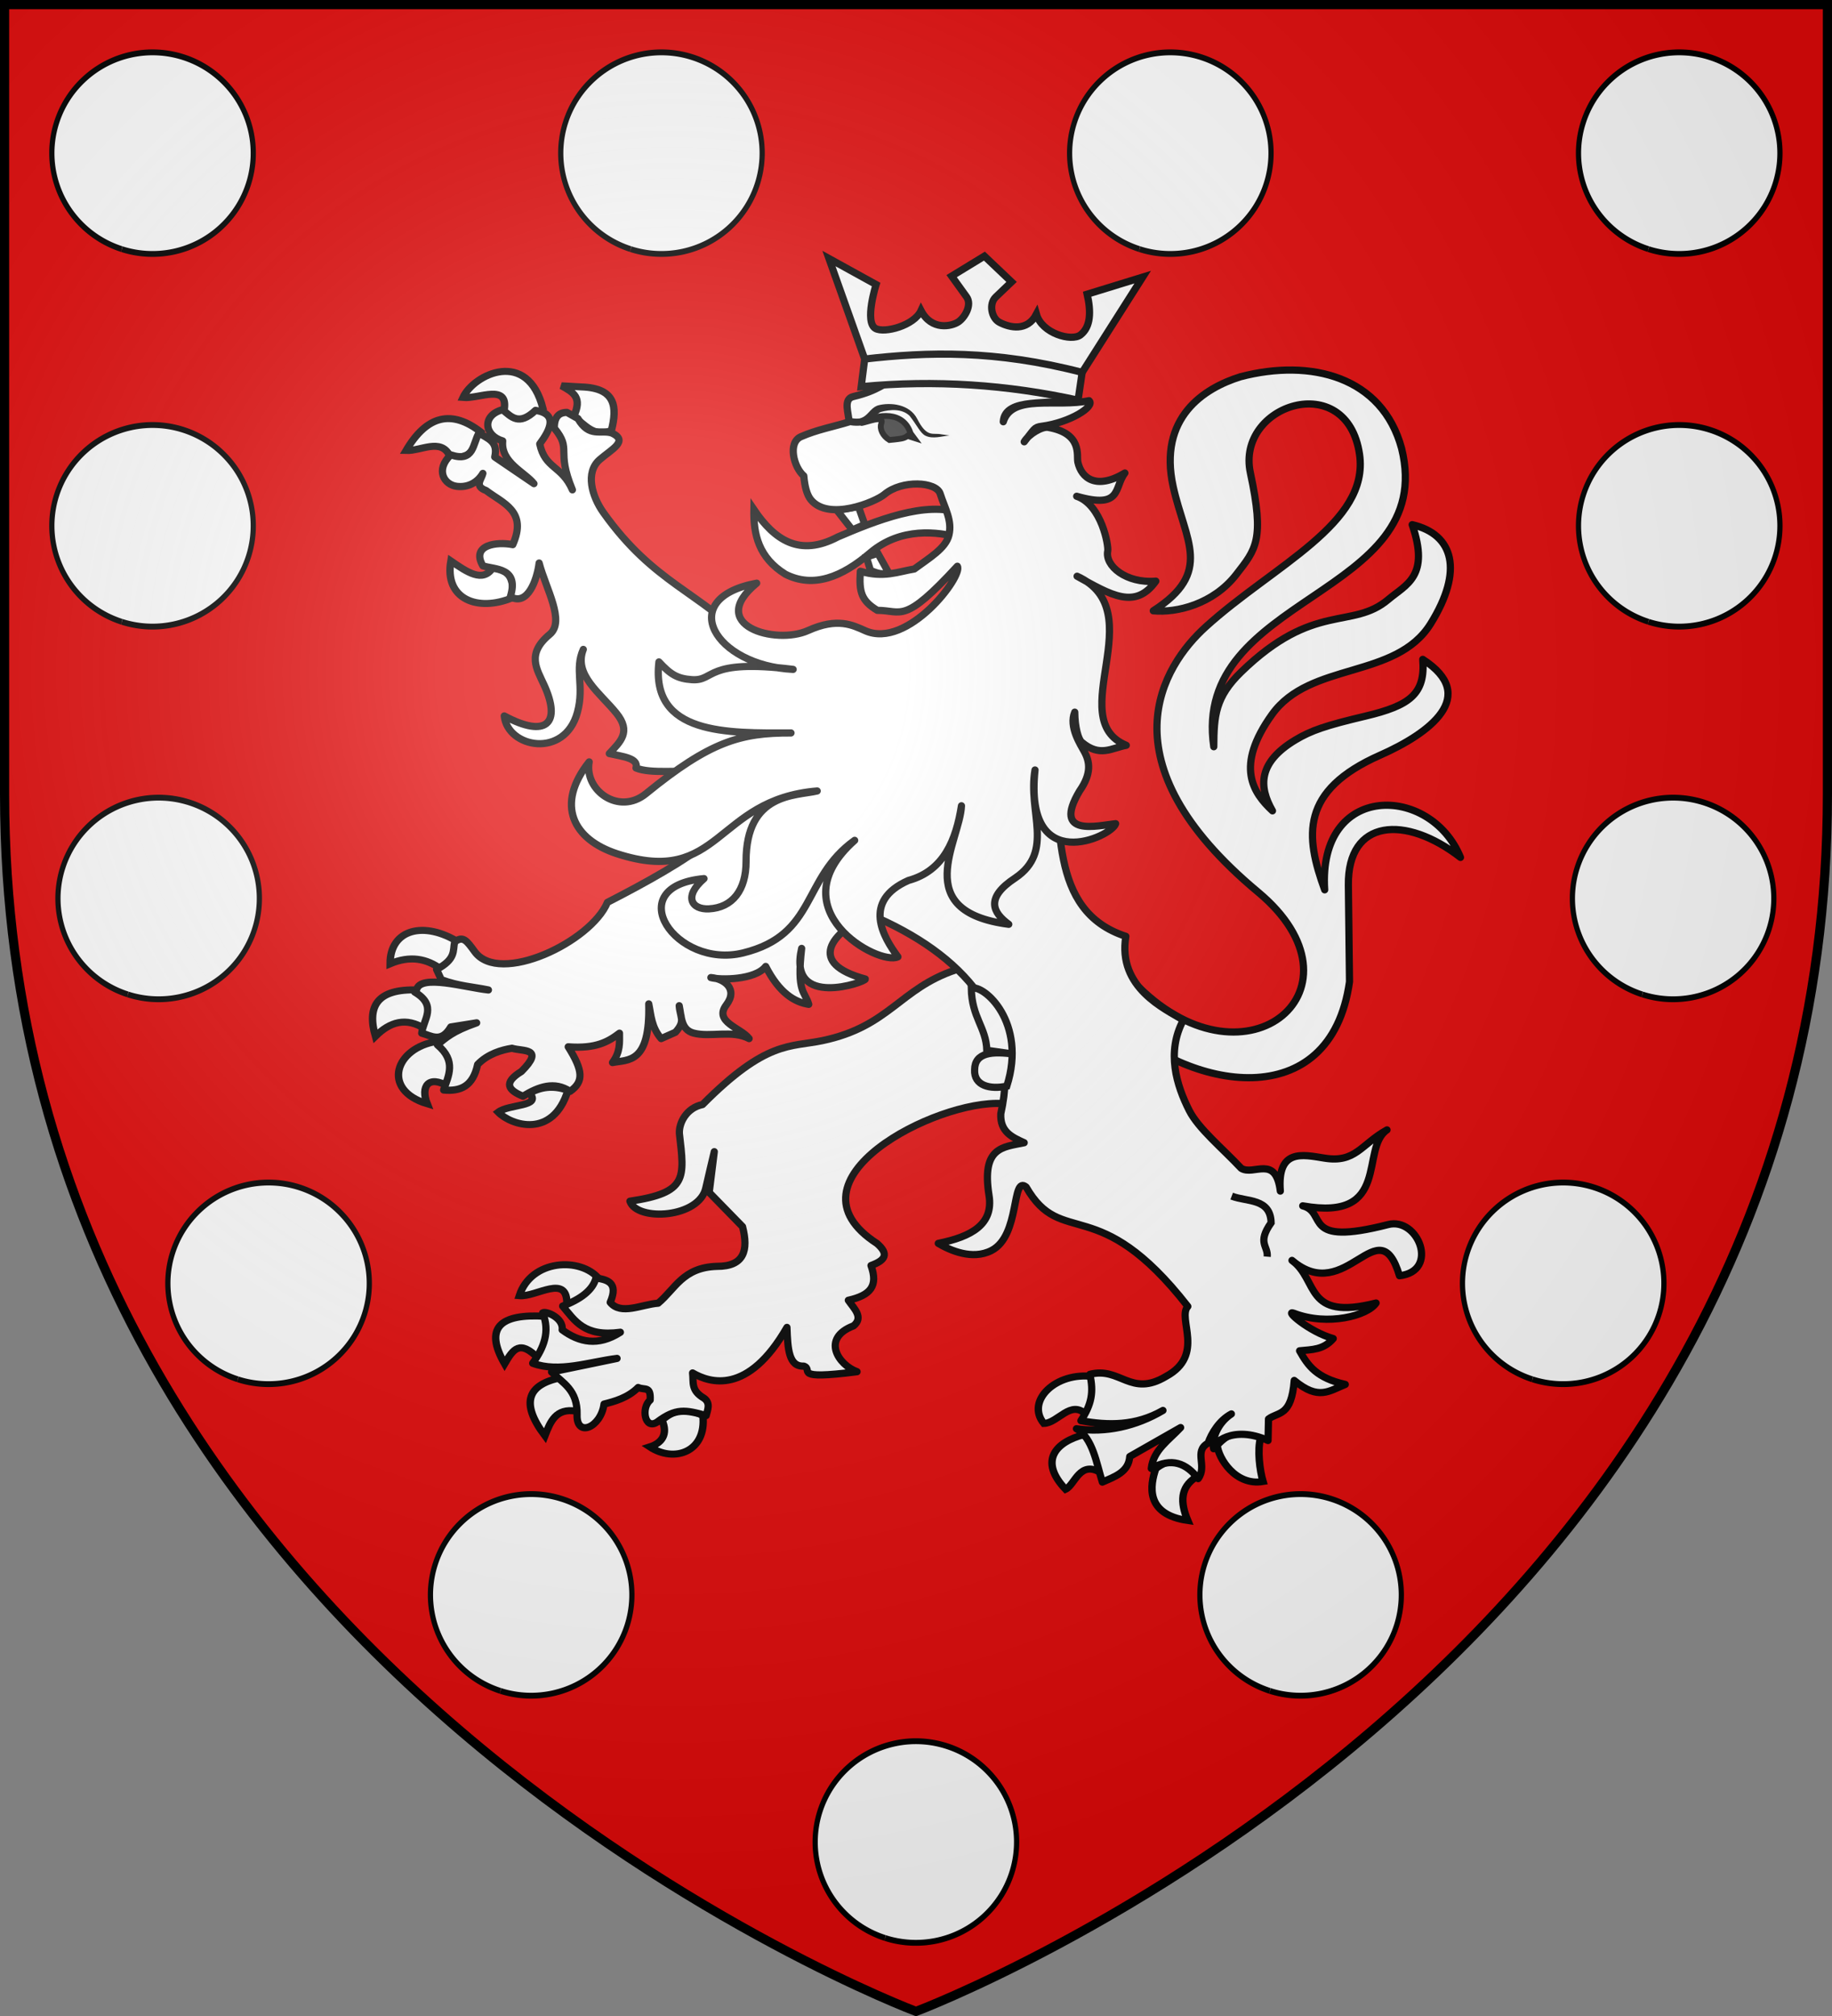
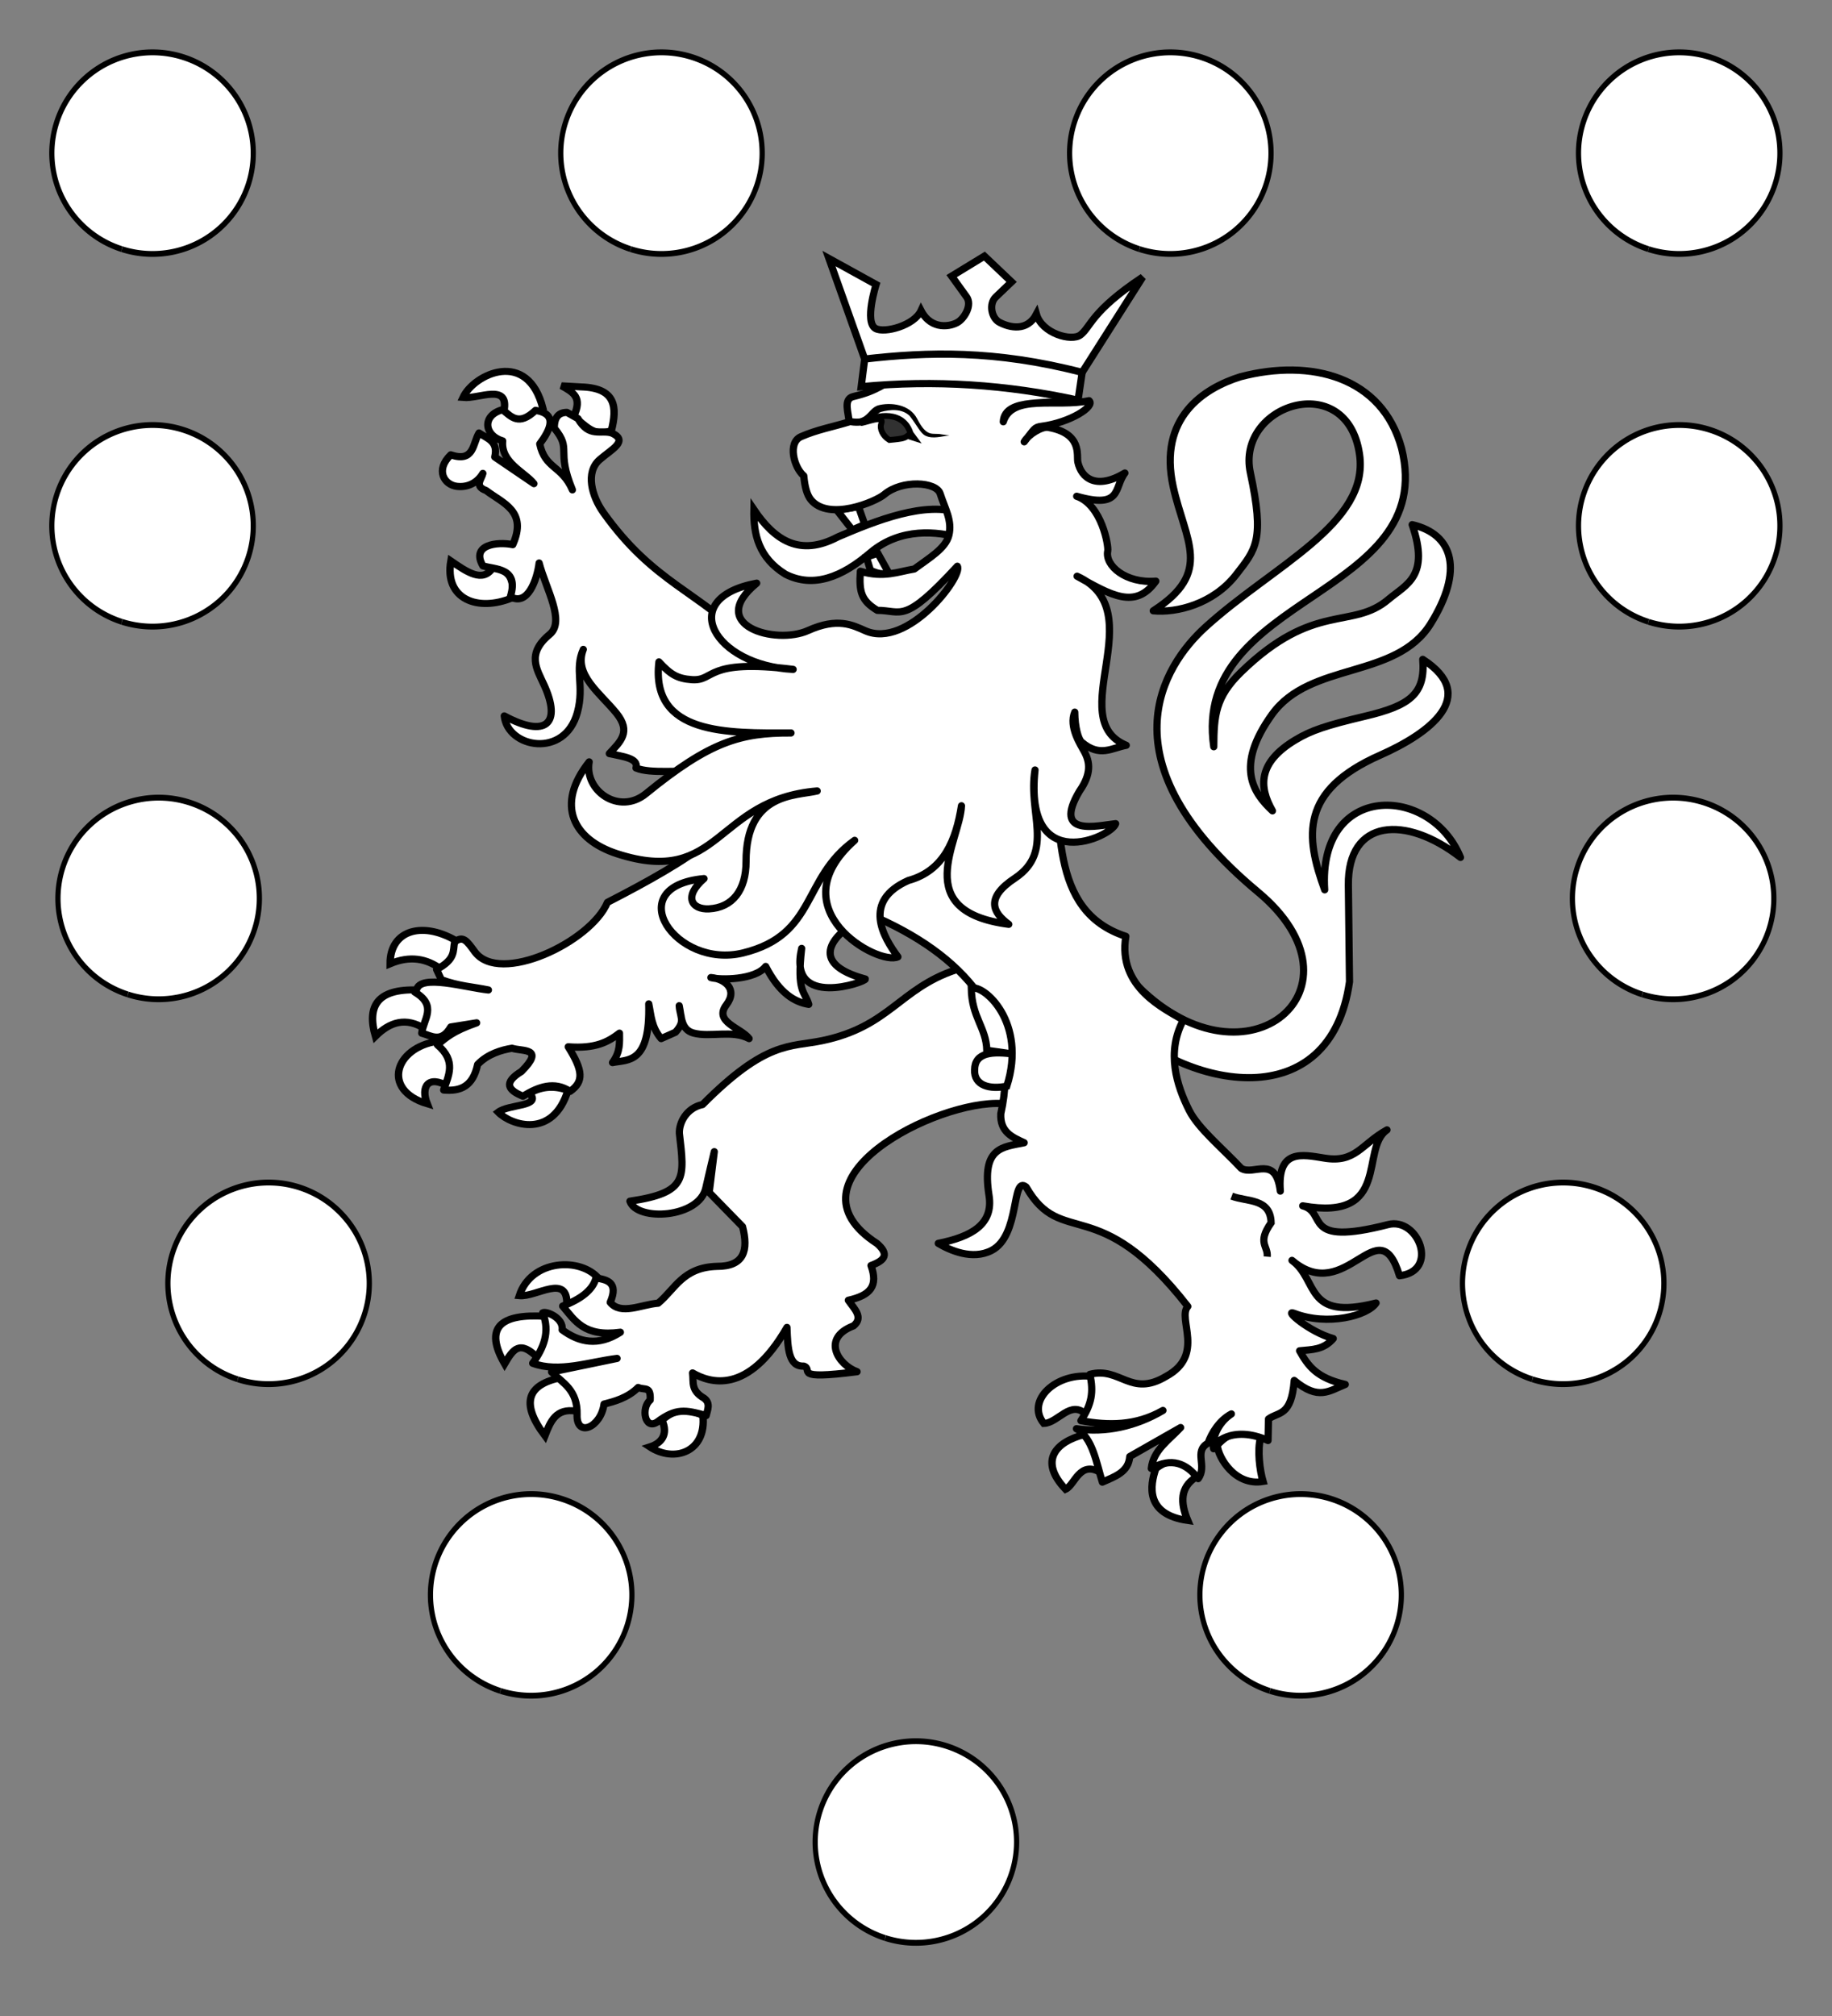
<svg xmlns="http://www.w3.org/2000/svg" xmlns:ns1="http://sodipodi.sourceforge.net/DTD/sodipodi-0.dtd" xmlns:ns2="http://www.inkscape.org/namespaces/inkscape" xmlns:xlink="http://www.w3.org/1999/xlink" width="600" height="660" viewBox="0 0 600 660" id="svg2" ns1:version="0.32" ns2:version="0.46" ns1:docname="Blason_ville_fr_Larrazet-A_82.svg" ns2:output_extension="org.inkscape.output.svg.inkscape" version="1.0">
  <rect x="0" y="0" width="600" height="660" fill="#808080" stroke="none" />
  <ns1:namedview ns2:window-height="977" ns2:window-width="1280" ns2:pageshadow="2" ns2:pageopacity="0.0" guidetolerance="10.0" gridtolerance="10.0" objecttolerance="10.0" borderopacity="1.0" bordercolor="#666666" pagecolor="#ffffff" id="base" showgrid="false" ns2:zoom="1.1621207" ns2:cx="300.00013" ns2:cy="330.00014" ns2:window-x="-4" ns2:window-y="-4" ns2:current-layer="layer4" ns2:object-nodes="true" ns2:window-maximized="1" />
  <defs id="defs4">
    <radialGradient id="Gradient1" gradientUnits="userSpaceOnUse" cx="-80" cy="-80" r="405">
      <stop style="stop-color:#fff;stop-opacity:0.31" offset="0" id="stop7" />
      <stop style="stop-color:#fff;stop-opacity:0.25" offset="0.19" id="stop9" />
      <stop style="stop-color:#6b6b6b;stop-opacity:0.125" offset="0.6" id="stop11" />
      <stop style="stop-color:#000;stop-opacity:0.125" offset="1" id="stop13" />
    </radialGradient>
    <clipPath id="shield_cut">
-       <path id="shield" d="M -298.5,-298.5 L 298.5,-298.5 L 298.5,-40 C 298.5,246.31 0,358.5 0,358.5 C 0,358.5 -298.5,246.31 -298.5,-40 L -298.5,-298.5 z" />
-     </clipPath>
+       </clipPath>
    <g id="s-0">
      <g id="c-8">
        <path transform="matrix(0.951,0.309,-0.309,0.951,0,-1)" d="M 0,0 L 0,1 L 0.5,1 L 0,0 z " id="t-40" />
        <use height="540" width="810" y="0" x="0" id="use2144-4" transform="scale(-1,1)" xlink:href="#t-40" />
      </g>
      <g id="a-6">
        <use height="540" width="810" y="0" x="0" id="use2147-46" transform="matrix(0.309,0.951,-0.951,0.309,0,0)" xlink:href="#c-8" />
        <use height="540" width="810" y="0" x="0" id="use2149-4" transform="matrix(-0.809,0.588,-0.588,-0.809,0,0)" xlink:href="#c-8" />
      </g>
      <use height="540" width="810" y="0" x="0" id="use2151-3" transform="scale(-1,1)" xlink:href="#a-6" />
    </g>
    <g id="s-1-3">
      <g id="c-1-0">
        <path transform="matrix(0.951,0.309,-0.309,0.951,0,-1)" d="M 0,0 L 0,1 L 0.5,1 L 0,0 z " id="t-8-4" />
        <use height="540" width="810" y="0" x="0" id="use2144-5-8" transform="scale(-1,1)" xlink:href="#t-8-4" />
      </g>
      <g id="a-2-5">
        <use height="540" width="810" y="0" x="0" id="use2147-0-5" transform="matrix(0.309,0.951,-0.951,0.309,0,0)" xlink:href="#c-1-0" />
        <use height="540" width="810" y="0" x="0" id="use2149-1-5" transform="matrix(-0.809,0.588,-0.588,-0.809,0,0)" xlink:href="#c-1-0" />
      </g>
      <use height="540" width="810" y="0" x="0" id="use2151-1-4" transform="scale(-1,1)" xlink:href="#a-2-5" />
    </g>
    <g id="s-4-6">
      <g id="c-7-7">
        <path id="t-4-1" d="M 0,0 L 0,1 L 0.5,1 L 0,0 z " transform="matrix(0.951,0.309,-0.309,0.951,0,-1)" />
        <use xlink:href="#t-4-1" transform="scale(-1,1)" id="use2144-1-8" x="0" y="0" width="810" height="540" />
      </g>
      <g id="a-8-4">
        <use xlink:href="#c-7-7" transform="matrix(0.309,0.951,-0.951,0.309,0,0)" id="use2147-08-9" x="0" y="0" width="810" height="540" />
        <use xlink:href="#c-7-7" transform="matrix(-0.809,0.588,-0.588,-0.809,0,0)" id="use2149-8-7" x="0" y="0" width="810" height="540" />
      </g>
      <use xlink:href="#a-8-4" transform="scale(-1,1)" id="use2151-17-3" x="0" y="0" width="810" height="540" />
    </g>
    <g id="s-5-4">
      <g id="c-11-0">
        <path transform="matrix(0.951,0.309,-0.309,0.951,0,-1)" d="M 0,0 L 0,1 L 0.5,1 L 0,0 z" id="t-6-6" />
        <use height="540" width="810" y="0" x="0" id="use2144-19-5" transform="scale(-1,1)" xlink:href="#t-6-6" />
      </g>
      <g id="a-3-3">
        <use height="540" width="810" y="0" x="0" id="use2147-4-8" transform="matrix(0.309,0.951,-0.951,0.309,0,0)" xlink:href="#c-11-0" />
        <use height="540" width="810" y="0" x="0" id="use2149-7-5" transform="matrix(-0.809,0.588,-0.588,-0.809,0,0)" xlink:href="#c-11-0" />
      </g>
      <use height="540" width="810" y="0" x="0" id="use2151-9-1" transform="scale(-1,1)" xlink:href="#a-3-3" />
    </g>
    <g id="s-5">
      <g id="c-11">
        <path id="t-6" d="M 0,0 L 0,1 L 0.5,1 L 0,0 z" transform="matrix(0.951,0.309,-0.309,0.951,0,-1)" />
        <use xlink:href="#t-6" transform="scale(-1,1)" id="use2144-19" x="0" y="0" width="810" height="540" />
      </g>
      <g id="a-3">
        <use xlink:href="#c-11" transform="matrix(0.309,0.951,-0.951,0.309,0,0)" id="use2147-4" x="0" y="0" width="810" height="540" />
        <use xlink:href="#c-11" transform="matrix(-0.809,0.588,-0.588,-0.809,0,0)" id="use2149-7" x="0" y="0" width="810" height="540" />
      </g>
      <use xlink:href="#a-3" transform="scale(-1,1)" id="use2151-9" x="0" y="0" width="810" height="540" />
    </g>
    <g id="s-4">
      <g id="c-7">
        <path transform="matrix(0.951,0.309,-0.309,0.951,0,-1)" d="M 0,0 L 0,1 L 0.5,1 L 0,0 z " id="t-4" />
        <use height="540" width="810" y="0" x="0" id="use2144-1" transform="scale(-1,1)" xlink:href="#t-4" />
      </g>
      <g id="a-8">
        <use height="540" width="810" y="0" x="0" id="use2147-08" transform="matrix(0.309,0.951,-0.951,0.309,0,0)" xlink:href="#c-7" />
        <use height="540" width="810" y="0" x="0" id="use2149-8" transform="matrix(-0.809,0.588,-0.588,-0.809,0,0)" xlink:href="#c-7" />
      </g>
      <use height="540" width="810" y="0" x="0" id="use2151-17" transform="scale(-1,1)" xlink:href="#a-8" />
    </g>
    <g id="s-1">
      <g id="c-1">
        <path id="t-8" d="M 0,0 L 0,1 L 0.5,1 L 0,0 z " transform="matrix(0.951,0.309,-0.309,0.951,0,-1)" />
        <use xlink:href="#t-8" transform="scale(-1,1)" id="use2144-5" x="0" y="0" width="810" height="540" />
      </g>
      <g id="a-2">
        <use xlink:href="#c-1" transform="matrix(0.309,0.951,-0.951,0.309,0,0)" id="use2147-0" x="0" y="0" width="810" height="540" />
        <use xlink:href="#c-1" transform="matrix(-0.809,0.588,-0.588,-0.809,0,0)" id="use2149-1" x="0" y="0" width="810" height="540" />
      </g>
      <use xlink:href="#a-2" transform="scale(-1,1)" id="use2151-1" x="0" y="0" width="810" height="540" />
    </g>
    <g id="s">
      <g id="c">
        <path id="t" d="M 0,0 L 0,1 L 0.5,1 L 0,0 z " transform="matrix(0.951,0.309,-0.309,0.951,0,-1)" />
        <use xlink:href="#t" transform="scale(-1,1)" id="use2144" x="0" y="0" width="810" height="540" />
      </g>
      <g id="a">
        <use xlink:href="#c" transform="matrix(0.309,0.951,-0.951,0.309,0,0)" id="use2147" x="0" y="0" width="810" height="540" />
        <use xlink:href="#c" transform="matrix(-0.809,0.588,-0.588,-0.809,0,0)" id="use2149" x="0" y="0" width="810" height="540" />
      </g>
      <use xlink:href="#a" transform="scale(-1,1)" id="use2151" x="0" y="0" width="810" height="540" />
    </g>
    <g id="f">
      <rect id="rect1964" style="fill:#28166f" y="-30" x="-50" height="60" width="100" />
      <g id="g1966" style="fill:#ffffff" transform="translate(0,-20)">
        <path id="path1968" d="M -1.212,27.818 C -1.212,22.175 -2.091,20.471 -4.542,13.98 C -5.709,10.888 -5.024,7.103 -2.858,3.601 C -2.082,2.346 -1.114,1.214 0,0 C 1.114,1.214 2.082,2.346 2.858,3.601 C 5.024,7.103 5.709,10.888 4.542,13.98 C 2.091,20.471 1.212,22.175 1.212,27.818 L -1.212,27.818 z" />
        <path id="rwi" d="M 2.922,27.672 C 2.922,21.721 5.239,17.829 8.501,16.66 C 9.949,16.141 11.808,16.387 13.519,18.107 C 15.638,20.236 16.255,26.1 10.036,27.228 C 10.694,26.272 10.655,24.147 9.322,23.441 C 8.331,22.916 7.209,23.188 6.646,23.564 C 5.822,24.116 4.917,25.67 4.967,27.672 L 2.922,27.672 z" />
        <path id="path1971" d="M 1.777,30.183 C 1.79,32.191 2.795,33.518 4.516,34.257 C 4.295,34.955 3.257,36.378 1.831,36.281 C 1.55,37.787 1.282,38.632 0,40 C -1.282,38.632 -1.55,37.787 -1.831,36.281 C -3.257,36.378 -4.295,34.955 -4.516,34.257 C -2.795,33.518 -1.79,32.191 -1.777,30.183 L 1.777,30.183 z" />
        <use xlink:href="#rwi" height="400" width="800" y="0" x="0" id="use1973" transform="scale(-1,1)" />
        <rect id="rect1975" y="27.331" x="-7.923" height="3.218" width="15.846" />
      </g>
    </g>
    <g id="g16857">
      <g id="c-6">
        <path id="t-0" d="M 0,0 L 0,1 L 0.5,1 L 0,0 z" transform="matrix(0.951,0.309,-0.309,0.951,0,-1)" />
        <use xlink:href="#t-0" transform="scale(-1,1)" id="use2144-7" x="0" y="0" width="810" height="540" />
      </g>
      <g id="a-1">
        <use xlink:href="#c-6" transform="matrix(0.309,0.951,-0.951,0.309,0,0)" id="use2147-7" x="0" y="0" width="810" height="540" />
        <use xlink:href="#c-6" transform="matrix(-0.809,0.588,-0.588,-0.809,0,0)" id="use16864" x="0" y="0" width="810" height="540" />
      </g>
      <use xlink:href="#a-1" transform="scale(-1,1)" id="use2151-7" x="0" y="0" width="810" height="540" />
    </g>
  </defs>
  <g id="layer4" ns2:label="Fond écu" ns2:groupmode="layer" transform="translate(300,300)">
    <use xlink:href="#shield" id="use18" style="fill:#e20909" x="0" y="0" width="600" height="660" />
  </g>
  <g id="layer3" ns2:label="Meubles" ns2:groupmode="layer" transform="translate(300,300)">
    <g transform="translate(-965.743,-361.55)" id="g27965">
      <g id="layer3-4" ns2:label="Fond écu" style="display:inline" />
      <g id="layer4-9" ns2:label="Meubles">
        <g transform="translate(-382.585,70.071)" ns2:label="Calque 1" id="layer1-8">
          <g id="g11294" transform="translate(-124.568,32.15)">
            <g style="display:inline" ns2:label="Fond écu" id="layer3-0" />
            <g ns2:label="Meubles" id="layer4-27">
              <g transform="matrix(1.13,0,0,1.13,-74.616,-90.657)" id="g23917-5">
                <g id="g3240-1" />
              </g>
            </g>
            <g ns2:label="Reflet final" id="layer2-3" />
            <g ns2:label="Contour final" id="g11332" />
          </g>
        </g>
      </g>
      <g id="layer2-6" ns2:label="Reflet final" />
      <g id="layer1-9" ns2:label="Contour final" />
    </g>
    <g transform="matrix(-1,0,0,1,300,-300)" id="g3446">
      <rect y="0" x="0" height="660" width="600" id="rect2665" style="fill:none;stroke:none" />
    </g>
    <g id="g12" transform="translate(-955.057,-332.438)" style="display:inline" />
    <path ns1:type="arc" style="opacity:1;fill:#ffffff;fill-opacity:1;fill-rule:nonzero;stroke:#000000;stroke-width:2;stroke-linecap:butt;stroke-linejoin:round;stroke-miterlimit:4;stroke-dasharray:none;stroke-dashoffset:0;stroke-opacity:1" id="path13033" ns1:cx="-270.37415" ns1:cy="329.23059" ns1:rx="38.624878" ns1:ry="34.411255" d="M -282.303,361.96 A 38.625,34.411 0 1 1 -282.24,361.978" transform="matrix(0.854,0,0,0.959,230.951,-12.66)" ns1:start="1.8847636" ns1:end="8.1662385" ns1:open="true" />
    <path ns1:open="true" ns1:end="8.1662385" ns1:start="1.8847636" transform="matrix(0.854,0,0,0.959,-19.049,-565.565)" d="M -282.303,361.96 A 38.625,34.411 0 1 1 -282.24,361.978" ns1:ry="34.411255" ns1:rx="38.624878" ns1:cy="329.23059" ns1:cx="-270.37415" id="use13043" style="fill:#ffffff;fill-opacity:1;fill-rule:nonzero;stroke:#000000;stroke-width:2;stroke-linecap:butt;stroke-linejoin:round;stroke-miterlimit:4;stroke-dasharray:none;stroke-dashoffset:0;stroke-opacity:1" ns1:type="arc" />
    <path ns1:type="arc" style="fill:#ffffff;fill-opacity:1;fill-rule:nonzero;stroke:#000000;stroke-width:2;stroke-linecap:butt;stroke-linejoin:round;stroke-miterlimit:4;stroke-dasharray:none;stroke-dashoffset:0;stroke-opacity:1" id="use13051" ns1:cx="-270.37415" ns1:cy="329.23059" ns1:rx="38.624878" ns1:ry="34.411255" d="M -282.303,361.96 A 38.625,34.411 0 1 1 -282.24,361.978" transform="matrix(0.854,0,0,0.959,480.951,-565.565)" ns1:start="1.8847636" ns1:end="8.1662385" ns1:open="true" />
    <use x="0" y="0" xlink:href="#use13043" id="use13061" transform="translate(166.67,0)" width="600" height="660" />
    <use x="0" y="0" xlink:href="#use13051" id="use13063" transform="translate(-166.67,0)" width="600" height="660" />
    <use x="0" y="0" xlink:href="#use13051" id="use13065" transform="translate(0,122)" width="600" height="660" />
    <use x="0" y="0" xlink:href="#use13043" id="use13067" transform="translate(0,122)" width="600" height="660" />
    <use x="0" y="0" xlink:href="#use13067" id="use13071" transform="translate(2,122)" width="600" height="660" />
    <use x="0" y="0" xlink:href="#use13065" id="use13073" transform="translate(-2,122)" width="600" height="660" />
    <use x="0" y="0" xlink:href="#use13073" id="use13075" transform="translate(-36,126)" width="600" height="660" />
    <use x="0" y="0" xlink:href="#use13071" id="use13077" transform="translate(36,126)" width="600" height="660" />
    <use x="0" y="0" xlink:href="#use13077" id="use13079" transform="translate(86,102)" width="600" height="660" style="fill:#ffffff" />
    <use x="0" y="0" xlink:href="#use13075" id="use13081" transform="translate(-86,102)" width="600" height="660" />
    <g id="g2807" ns2:label="Meubles" transform="matrix(2.75,0,0,2.75,-509.342,-2435.894)" />
    <g id="g4626" ns2:label="Meubles" transform="matrix(2.75,0,0,2.75,2831.727,-456.392)" />
    <g id="g17154">
      <path style="fill:#ffffff;fill-opacity:1;stroke:#000000;stroke-width:2.36;stroke-linejoin:round;stroke-miterlimit:4;stroke-dasharray:none;stroke-opacity:1" d="M 73.004,23.196 C 108.72,58.319 149.527,23.29 112.028,-7.956 C 60.615,-50.795 80.924,-82.094 94.803,-94.701 C 117.102,-114.955 148.552,-128.557 145.267,-151.227 C 141.183,-179.417 104.698,-167.59 109.51,-145.196 C 114.247,-123.158 111.292,-120.165 104.895,-111.926 C 97.32,-102.17 85.309,-99.299 77.702,-100.039 C 97.484,-112.711 88.138,-122.918 84.233,-140.663 C 79.244,-163.332 94.33,-172.934 106.256,-176.655 C 129.357,-182.709 152.723,-176.666 159.041,-153.197 C 171.11,-104.319 90.097,-105.478 97.524,-55.533 C 97.577,-65.719 98.063,-71.811 106.471,-79.974 C 130.455,-103.261 142.783,-93.663 154.713,-103.763 C 160.547,-108.701 168.335,-111.258 162.503,-128.235 C 176.129,-125.061 179.354,-113.144 168.549,-95.79 C 157.188,-77.544 129.073,-83.478 116.602,-66.108 C 104.38,-49.086 110.448,-40.401 116.752,-34.544 C 112.228,-42.447 111.963,-50.372 124.264,-57.762 C 129.427,-60.863 134.239,-62.489 147.172,-65.55 C 161.741,-68.999 166.886,-72.79 165.968,-84.135 C 184.568,-72.148 168.23,-59.934 152.004,-52.766 C 125.798,-41.188 127.433,-26.288 133.847,-8.688 C 131.552,-43.977 168.509,-43.293 178.323,-19.301 C 160.34,-33.25 141.347,-31.981 141.604,-10.233 L 141.978,21.407 C 135.773,65.344 89.278,57.322 64.602,33.033" id="path3833" ns1:nodetypes="cssssscscccsscsscsscsccscc" />
      <path ns1:nodetypes="ccccccc" id="path3835" d="M -53.095,-133.177 C -53.263,-124.995 -51.497,-117.415 -42.761,-112.006 C -33.603,-107.381 -24.265,-111.038 -14.866,-119.13 C -4.932,-127.453 7.017,-125.993 14.563,-123.93 C 15.805,-127.778 14.28,-129.342 14.619,-131.919 C 3.34,-136.166 -13.083,-129.575 -25.585,-124.226 C -38.102,-117.6 -46.305,-123.152 -53.095,-133.177 z" style="fill:#ffffff;fill-opacity:1;stroke:#000000;stroke-width:2.36;stroke-miterlimit:4;stroke-dasharray:none;stroke-opacity:1" />
      <g style="fill:#ffffff;stroke:#000000;stroke-width:2.954;stroke-opacity:1" id="g3892" transform="matrix(0.819,0,0,0.78,-810.37,-249.948)">
        <path ns1:nodetypes="cccc" id="path3838" d="M 862.664,472.577 C 855.476,463.366 835.582,464.284 830.832,479.663 C 837.648,480.342 850.288,470.055 849.838,483.483 C 858.143,483.015 860.546,478.79 862.664,472.577 z" style="fill:#ffffff;fill-opacity:1;stroke:#000000;stroke-width:2.954;stroke-linejoin:miter;stroke-miterlimit:4;stroke-dasharray:none;stroke-opacity:1" />
        <path ns1:nodetypes="cccc" id="path3840" d="M 838.453,505.987 C 830.975,497.956 828.393,502.102 824.949,508.23 C 816.762,493.269 822.908,487.055 841.32,488.327 C 843.516,493.04 842.344,500.573 838.453,505.987 z" style="fill:#ffffff;fill-opacity:1;stroke:#000000;stroke-width:2.954;stroke-miterlimit:4;stroke-dasharray:none;stroke-opacity:1" />
        <path ns1:nodetypes="cccc" id="path3842" d="M 847.459,514.084 C 834.368,516.89 830.977,524.397 841.064,538.435 C 843.251,532.571 845.42,526.686 853.598,528.133 C 855.081,523.343 852.891,518.452 847.459,514.084 z" style="fill:#ffffff;fill-opacity:1;stroke:#000000;stroke-width:2.954;stroke-miterlimit:4;stroke-dasharray:none;stroke-opacity:1" />
        <path ns1:nodetypes="cccc" id="path3844" d="M 887.874,531.879 C 890.435,537.852 887.784,541.535 883.014,543.118 C 892.915,549.972 905.768,545.084 904.244,530.006 C 897.135,525.985 893.169,527.399 887.874,531.879 z" style="fill:#ffffff;fill-opacity:1;stroke:#000000;stroke-width:2.954;stroke-miterlimit:4;stroke-dasharray:none;stroke-opacity:1" />
      </g>
      <path style="fill:#ffffff;fill-opacity:1;stroke:#000000;stroke-width:2.36;stroke-linejoin:round;stroke-miterlimit:4;stroke-dasharray:none;stroke-opacity:1" d="M 13.017,17.517 C -5.425,23.688 -8.679,36.069 -30.625,40.673 C -41.243,42.901 -48.97,40.525 -69.903,61.609 C -75.177,62.693 -77.686,67.626 -77.493,71.094 C -75.821,85.675 -74.699,90.461 -93.697,93.25 C -91.383,99.977 -70.851,98.795 -68.819,88.803 C -68.501,87.242 -66.064,77.04 -66.064,77.04 L -67.728,90.389 L -56.811,101.578 C -54.826,109.296 -56.225,114.615 -65.175,114.584 C -76.375,114.9 -78.846,121.984 -84.451,126.638 C -89.831,127.036 -96.669,130.671 -100.15,126.369 C -97.263,119.708 -101.329,118.935 -104.817,118.39 C -105.856,122.428 -109.895,125.344 -115.727,127.589 C -111.746,132.302 -108.724,137.78 -96.816,136.154 C -104.138,140.855 -110.338,139.458 -115.89,135.363 C -115.362,131.427 -121.234,129.106 -122.274,129.81 C -119.758,136.007 -121.931,141.296 -125.547,146.305 C -116.864,149.48 -107.211,145.88 -97.907,144.719 L -119.364,149.16 C -115.679,152.769 -110.815,155.007 -110.999,163.117 C -111.293,170.755 -103.207,167.365 -102.177,159.671 C -98.932,158.844 -94.447,157.702 -90.997,154.235 C -88.791,155.203 -86.811,153.649 -87.057,158.359 C -90.103,160.896 -88.844,168.209 -84.807,165.574 C -78.655,160.945 -75.552,161.517 -68.718,163.434 C -68.365,161.742 -67.121,159.454 -69.391,157.762 C -73.822,155.181 -72.784,152.645 -73.176,149.477 C -67.6,152.709 -55.078,156.882 -42.263,134.568 C -42.018,141.627 -41.668,147.49 -36.764,147.234 C -33.335,148.403 -41.085,151.859 -19.306,149.067 C -25.405,146.893 -31.186,138.123 -20.449,134.052 C -17.077,131.263 -20.254,128.475 -22.166,125.686 C -14.875,124.046 -12.332,121.024 -14.738,114.309 C -9.939,112.561 -8.843,110.533 -12.765,107.094 C -44.926,86.31 6.764,59.933 28.291,61.292 L 46.475,51.141 L 34.838,16.565 L 13.017,17.517 z" id="path3846" ns1:nodetypes="cscccsccccccccccccccccccccccccccccccccc" />
      <g style="fill:#ffffff;stroke:#000000;stroke-width:2.954;stroke-opacity:1" id="g3882" transform="matrix(0.819,0,0,0.78,-810.37,-249.948)">
        <path ns1:nodetypes="cccc" id="path3849" d="M 799.626,342.685 C 793.774,338.06 787.06,336.855 779.162,340.343 C 779.106,325.805 792.784,322.121 806.788,331.446 C 805.376,336.085 803.722,340.503 799.626,342.685 z" style="fill:#ffffff;fill-opacity:1;stroke:#000000;stroke-width:2.954;stroke-miterlimit:4;stroke-dasharray:none;stroke-opacity:1" />
        <path ns1:nodetypes="cccc" id="path3851" d="M 773.279,370.783 C 769.861,358.309 773.827,350.73 790.161,351.348 C 793.098,355.22 797.453,357.91 793.231,367.739 C 785.442,362.5 779.028,364.815 773.279,370.783 z" style="fill:#ffffff;fill-opacity:1;stroke:#000000;stroke-width:2.954;stroke-miterlimit:4;stroke-dasharray:none;stroke-opacity:1" />
        <path ns1:nodetypes="cccc" id="path3853" d="M 798.091,372.89 C 803.036,379.212 806.283,385.534 802.439,391.857 C 794.439,386.826 791.28,391.913 793.998,399.115 C 775.538,393.305 781.104,375.503 798.091,372.89 z" style="fill:#ffffff;fill-opacity:1;stroke:#000000;stroke-width:2.954;stroke-miterlimit:4;stroke-dasharray:none;stroke-opacity:1" />
        <path ns1:nodetypes="cccc" id="path3855" d="M 834.925,394.666 C 840.419,391.503 845.458,391.677 850.272,393.496 C 844.294,413.872 827.566,408.23 822.391,402.628 C 826.735,399.156 839.892,400.411 834.925,394.666 z" style="fill:#ffffff;fill-opacity:1;stroke:#000000;stroke-width:2.954;stroke-miterlimit:4;stroke-dasharray:none;stroke-opacity:1" />
      </g>
      <g style="fill:#ffffff;stroke:#000000;stroke-width:2.954;stroke-opacity:1" id="g3912" transform="matrix(0.819,0,0,0.78,-810.37,-249.948)">
        <path ns1:nodetypes="cccc" id="path3858" d="M 828.018,186.74 C 814.197,192.783 800.773,187.301 803.463,171.286 C 810.031,176.021 816.149,180.423 820.089,174.33 C 825.777,174.564 829.136,177.784 828.018,186.74 z" style="fill:#ffffff;fill-opacity:1;stroke:#000000;stroke-width:2.954;stroke-miterlimit:4;stroke-dasharray:none;stroke-opacity:1" />
-         <path ns1:nodetypes="cccc" id="path3860" d="M 802.951,127.031 C 799.413,119.605 791.513,125.156 785.557,124.924 C 793.82,110.121 803.811,107.649 815.485,117.197 C 813.451,123.223 811.622,129.511 802.951,127.031 z" style="fill:#ffffff;fill-opacity:1;stroke:#000000;stroke-width:2.954;stroke-miterlimit:4;stroke-dasharray:none;stroke-opacity:1" />
        <path ns1:nodetypes="cccc" id="path3862" d="M 808.322,102.68 C 814.725,103.316 826.831,96.494 824.693,108.299 C 829.537,113.875 834.771,113.02 840.296,107.363 C 834.235,81.957 812.632,92.838 808.322,102.68 z" style="fill:#ffffff;fill-opacity:1;stroke:#000000;stroke-width:2.954;stroke-miterlimit:4;stroke-dasharray:none;stroke-opacity:1" />
        <path ns1:nodetypes="ccccc" id="path3864" d="M 852.574,110.641 C 856.125,102.573 852.476,100.563 847.714,97.763 L 855.644,98.231 C 869.511,98.678 870.004,106.776 867.666,116.495 C 860.643,119.558 857.045,114.003 852.574,110.641 z" style="fill:#ffffff;fill-opacity:1;stroke:#000000;stroke-width:2.954;stroke-miterlimit:4;stroke-dasharray:none;stroke-opacity:1" />
      </g>
      <g style="fill:#ffffff;stroke:#000000;stroke-width:2.954;stroke-opacity:1" id="g3902" transform="matrix(0.819,0,0,0.78,-810.37,-249.948)">
        <path ns1:nodetypes="cccc" id="path3867" d="M 1060.277,513.615 C 1063.924,519.732 1061.276,524.737 1057.464,529.538 C 1051.37,523.107 1046.274,533.114 1040.581,533.284 C 1033.216,523.847 1045.426,511.462 1060.277,513.615 z" style="fill:#ffffff;fill-opacity:1;stroke:#000000;stroke-width:2.954;stroke-miterlimit:4;stroke-dasharray:none;stroke-opacity:1" />
        <path ns1:nodetypes="cccc" id="path3869" d="M 1063.602,554.123 C 1064.5,549.322 1064.845,544.657 1056.696,537.967 C 1045.367,541.022 1038.428,548.922 1049.278,560.914 C 1053.043,559.086 1054.933,548.365 1063.602,554.123 z" style="fill:#ffffff;fill-opacity:1;stroke:#000000;stroke-width:2.954;stroke-miterlimit:4;stroke-dasharray:none;stroke-opacity:1" />
        <path ns1:nodetypes="cccc" id="path3871" d="M 1085.345,552.25 C 1093.294,545.781 1099.939,550.348 1101.204,555.997 C 1095.254,560.145 1095.033,566.251 1098.134,574.026 C 1080.946,571.416 1083.073,559.15 1085.345,552.25 z" style="fill:#ffffff;fill-opacity:1;stroke:#000000;stroke-width:2.954;stroke-miterlimit:4;stroke-dasharray:none;stroke-opacity:1" />
        <path ns1:nodetypes="cccc" id="path3873" d="M 1127.295,539.138 C 1125.858,544.384 1126.946,553.033 1128.236,557.655 C 1117.18,559.612 1110.359,547.811 1109.901,542.416 C 1114.509,537.299 1118.595,535.516 1127.295,539.138 z" style="fill:#ffffff;fill-opacity:1;stroke:#000000;stroke-width:2.954;stroke-miterlimit:4;stroke-dasharray:none;stroke-opacity:1" />
      </g>
      <path style="fill:#ffffff;fill-opacity:1;stroke:#000000;stroke-width:2.36;stroke-linejoin:round;stroke-miterlimit:4;stroke-dasharray:none;stroke-opacity:1" d="M -135.396,-165.874 C -142.298,-164.008 -141.431,-157.413 -135.361,-155.647 C -136.064,-148.604 -128.147,-145.454 -125.125,-141.66 L -137.972,-150.397 C -136.744,-155.58 -140.463,-156.455 -143.124,-158.247 C -145.225,-154.804 -144.617,-148.499 -152.378,-151.091 C -157.549,-146.111 -154.513,-141.247 -150.343,-140.772 C -146.732,-140.362 -143.652,-141.98 -141.852,-145.016 C -142.31,-143.047 -144.761,-140.832 -140.802,-139.413 C -135.293,-135.204 -127.171,-132.699 -132.057,-121.689 C -137.22,-122.74 -145.857,-121.648 -141.852,-114.755 C -137.821,-113.473 -129.897,-114.251 -132.852,-104.659 C -127.18,-101.375 -124.091,-110.282 -123.428,-115.678 C -121.203,-107.216 -114.79,-96.612 -119.973,-92.316 C -127.677,-85.931 -124.188,-80.972 -121.786,-75.702 C -116.067,-63.155 -121.079,-58.222 -134.852,-65.615 C -133.777,-55.152 -115.041,-51.496 -110.89,-66.806 C -108.53,-75.513 -111.943,-80.808 -108.962,-87.397 C -112.188,-79.134 -103.468,-73.123 -98.126,-66.521 C -93.154,-60.376 -96.809,-57.227 -100.448,-53.291 C -96.171,-52.314 -90.758,-51.828 -91.703,-48.575 C -86.897,-46.55 -76.785,-48.01 -71.926,-47.26 L -68.068,-24.383 C -75.695,-18.14 -88.405,-11.071 -101.06,-4.585 C -106.472,8.373 -136.403,22.647 -144.519,11.567 C -147.09,8.056 -148.319,6.186 -151.106,8.396 C -151.727,11.256 -150.593,13.96 -157.021,17.383 L -155.462,20.739 C -149.751,22.852 -145.143,23.042 -140.039,24.095 C -147.485,23.326 -162.46,18.74 -163.58,24.083 L -164.208,24.761 C -156.603,29.247 -161.368,33.755 -161.886,38.241 C -158.714,39.057 -155.55,41.609 -152.378,36.216 L -143.887,34.857 C -151.962,37.663 -153.951,39.809 -156.766,42.041 C -150.444,47.385 -153.109,52.083 -154.699,56.852 C -149.13,57.358 -145.097,55.634 -143.573,48.495 C -140.23,45.002 -135.655,43.708 -132.312,43.178 C -128.846,44.287 -121.389,42.919 -129.227,50.778 C -135.329,54.496 -133.538,56.946 -128.718,58.877 C -123.575,55.745 -118.438,53.905 -113.295,57.296 C -108.745,54.105 -109.017,50.517 -113.907,42.707 C -104.86,43.391 -100.798,41.061 -97.109,38.241 C -97.116,41.289 -96.752,44.242 -99.399,47.866 C -94.264,46.836 -87.021,48.37 -87.528,28.649 C -86.74,32.438 -86.688,36.227 -83.466,40.016 L -78.776,37.938 C -75.358,34.124 -77.311,33.067 -77.552,29.254 C -76.805,32.792 -76.993,37.08 -72.909,38.195 C -67.403,39.699 -60.221,37.069 -54.655,40.016 C -57.273,36.504 -66.364,34.595 -62.128,28.996 C -58.156,23.746 -62.842,20.387 -67.179,20.038 C -64.196,20.879 -52.648,20.893 -49.225,16.395 C -44.682,25.257 -39.673,28.074 -35.13,28.81 C -36.406,24.428 -39.134,25.024 -37.451,10.492 C -42.152,30.511 -16.347,21.451 -16.59,20.517 C -35.792,15.342 -27.911,5.551 -15.255,-0.646 C 15.732,12.378 34.695,33.912 27.771,64.619 C 27.486,70.54 31.462,72.31 35.435,74.105 C 28.359,75.58 21.393,75.499 23.923,91.412 C 25.411,100.767 18.253,104.88 7.292,107.056 C 11.108,109.32 18.441,112.617 24.727,109.388 C 34.251,104.498 31.173,84.69 36.071,88.611 C 47.804,109.033 59.5,89.879 89.027,127.692 C 85.451,131.618 94.841,143.602 81.895,150.603 C 70.283,157.565 66.896,147.335 56.932,149.937 C 58.257,155.71 57.521,159.758 54.006,165.109 C 62.968,166.715 71.916,166.863 80.878,161.753 C 72.077,166.957 62.104,169.175 52.544,167.744 C 57.868,170.601 59.171,179.316 61.034,185.218 C 65.136,183.399 69.643,181.926 70.002,176.842 L 86.665,167.356 C 82.882,171.46 77.715,174.699 77.062,180.753 C 83.72,177.03 88.548,179.058 92.421,184.081 C 95.514,179.885 90.823,175.167 95.634,172.47 C 96.797,169.163 99.352,164.985 103.297,162.89 C 98.765,165.867 96.863,171.051 97.467,174.288 C 96.943,172.726 103.557,166.346 115.295,171.593 L 115.445,164.554 C 118.676,162.109 122.951,163.851 123.872,151.934 C 131.873,158.576 135.264,155.359 140.599,153.238 C 131.264,151.128 128.429,147.236 125.625,142.226 C 129.771,141.802 133.45,141.939 136.652,138.223 C 128.608,135.98 120.407,128.637 123.776,129.939 C 134.845,134.214 147.902,130.74 150.679,126.583 C 127.083,132.548 131.965,119.064 123.14,112.631 C 140.982,127.825 151.502,94.867 158.343,117.651 C 171.528,116.197 164.489,98.362 154.623,100.898 C 125.922,108.278 134.926,96.921 126.654,94.769 C 155.831,99.977 145.31,75.93 154.258,69.906 C 145.686,74.667 144.006,80.856 133.635,79.125 C 126.607,78.008 118.209,75.968 119.324,89.942 C 117.798,77.865 110.599,85.029 106.509,82.481 C 100.27,75.831 92.486,69.481 89.476,63.527 C 85.321,55.307 81.93,44.44 87.547,33.955 C 81.62,30.309 65.93,23.395 68.73,6.538 C 42.983,-1.858 47.99,-31.247 44.83,-55.426 L -54.274,-89.071 C -71.037,-106.532 -85.784,-108.883 -102.387,-132.203 C -106.186,-137.538 -108.356,-145.325 -103.655,-149.473 C -99.788,-152.884 -93.948,-155.63 -99.653,-158.247 C -103.342,-159.405 -107.031,-156.617 -110.719,-162.962 L -114.313,-164.987 C -117.002,-164.99 -118.5,-163.412 -118.447,-159.828 C -112.525,-152.606 -118.055,-153.055 -112.532,-139.635 C -116.033,-147.68 -121.478,-146.455 -123.229,-154.669 C -119.773,-159.302 -117.203,-164.54 -124.616,-165.652 C -130.079,-160.448 -132.579,-163.58 -135.396,-165.874 z" id="path3875" ns1:nodetypes="ccccccsccccccsscscscccccscccccccccccccccccccccccscsccccccccscscccccccccccccccccccccscccscccccsccccsscccccccc" />
      <path style="fill:#ffffff;fill-opacity:1;stroke:#000000;stroke-width:2.36;stroke-miterlimit:4;stroke-dasharray:none;stroke-opacity:1" d="M 18.108,23.501 C 18.231,33.119 22.959,36.258 23.2,43.846 L 32.424,45.158 C 24.851,44.034 19.258,44.62 19.199,50.19 C 18.911,55.456 24.293,56.751 29.746,55.582 C 36.4,34.66 22.235,22.272 18.108,23.501 z" id="path3877" ns1:nodetypes="cccccc" />
      <path style="opacity:0.98;fill:none;fill-opacity:1;stroke:#000000;stroke-width:2.36;stroke-miterlimit:4;stroke-dasharray:none;stroke-opacity:1" d="M 103.392,91.586 C 108.448,93.539 116.099,92.2 116.303,100.309 C 111.633,106.972 115.339,107.791 115.03,111.411" id="path3879" ns1:nodetypes="ccc" />
      <path id="path3881" d="M -8.663,-111.952 L -12.508,-118.867 L -16.254,-117.633 L -14.899,-113.226 C -11.395,-111.783 -11.629,-112.369 -8.663,-111.952 z" style="fill:#ffffff;fill-opacity:1;stroke:#000000;stroke-width:2.36;stroke-miterlimit:4;stroke-dasharray:none;stroke-opacity:1" ns1:nodetypes="ccccc" />
      <path style="fill:#ffffff;fill-opacity:1;stroke:#000000;stroke-width:2.36;stroke-miterlimit:4;stroke-dasharray:none;stroke-opacity:1" d="M -25.897,-132.946 L -18.853,-134.167 L -16.783,-128.3 L -20.86,-126.518 L -25.897,-132.946 z" id="path3883" ns1:nodetypes="ccccc" />
      <path style="fill:#ffffff;fill-opacity:1;stroke:#000000;stroke-width:2.36;stroke-linejoin:round;stroke-miterlimit:4;stroke-dasharray:none;stroke-opacity:1" d="M 7.909,-138.392 C 6.652,-142.312 -4.587,-142.988 -10.359,-138.13 C -13.258,-135.691 -28.631,-129.256 -34.451,-136.419 C -35.669,-137.917 -36.431,-140.548 -36.749,-144.213 C -40.04,-146.984 -42.085,-155.089 -37.694,-157.028 C -32.487,-159.327 -27.193,-160.261 -21.942,-161.877 C -21.984,-164.65 -23.986,-169.343 -20.57,-170.161 C -11.941,-172.23 -10.82,-174.556 -4.568,-177.031 C -1.605,-178.204 5.719,-179.506 13.612,-178.669 C 24.208,-176.776 45.224,-175.417 49.787,-169.417 C 44.778,-166.982 29.047,-170.305 28.584,-161.922 C 31.465,-171.135 46.032,-166.55 56.68,-168.823 C 58.807,-166.962 50.441,-161.644 41.129,-160.442 C 38.61,-160.117 38.793,-159.517 35.438,-155.361 C 36.94,-157.942 41.358,-160.408 43.239,-160.087 C 54.608,-158.142 52.538,-150.838 53.006,-148.714 C 54.167,-143.446 59.022,-139.512 68.416,-145.142 C 64.734,-140.38 67.673,-133.243 52.622,-137.532 C 60.874,-134.722 63.116,-121.181 62.796,-119.64 C 61.794,-114.819 68.75,-108.914 78.548,-109.74 C 71.84,-100.318 63.875,-105.174 52.756,-111.355 C 77.702,-100.039 47.942,-64.658 68.861,-56.003 C 64.111,-55.138 60.211,-51.981 54.25,-57.035 C 53.171,-57.95 52.024,-61.911 51.992,-66.857 C 49.986,-62.081 53.876,-56.238 55.133,-53.915 C 56.938,-50.582 57.558,-46.762 53.572,-41.051 C 44.458,-25.742 59.68,-29.762 65.386,-30.342 C 64.173,-26.111 35.276,-12.677 38.977,-47.921 C 36.561,-34.048 45.46,-21.305 32.496,-12.562 C 22.599,-6.067 25.125,-1.252 30.379,2.6 C -2.296,-1.637 14.425,-24.653 14.891,-36.202 C 13.132,-25.156 9.201,-14.934 -2.483,-11.754 C -17.756,-5.004 -10.691,6.849 -5.921,13.245 C -12.189,16.308 -45.62,-2.221 -20.089,-24.887 C -37.517,-12.421 -32.403,6.01 -56.614,11.968 C -78.676,17.397 -97.178,-9.785 -69.43,-12.36 C -76.213,-6.475 -73.489,-2.169 -67.809,-2.46 C -60.133,-2.852 -55.638,-8.55 -55.657,-17.979 C -55.702,-40.525 -39.411,-39.401 -32.366,-41.051 C -65.942,-38.296 -63.87,-9.492 -97.875,-20.486 C -112.212,-25.122 -118.237,-36.479 -107.041,-50.574 C -108.721,-41.229 -97.278,-32.971 -88.431,-40.179 C -67.51,-57.222 -57.495,-60.11 -40.937,-60.044 C -61.673,-59.961 -86.983,-59.299 -84.196,-83.305 C -80.455,-79.271 -78.267,-77.823 -73.403,-77.489 C -65.624,-76.955 -69.366,-84.428 -40.242,-80.855 C -65.963,-82.081 -78.935,-104.091 -52.173,-109.078 C -68.98,-95.25 -45.941,-88.802 -35.392,-93.559 C -25.654,-97.95 -20.718,-95.32 -16.582,-93.498 C -2.724,-87.394 15.551,-111.503 13.538,-114.623 C -4.172,-95.383 -4.532,-100.19 -12.667,-100.183 C -17.87,-103.329 -18.704,-106.146 -18.218,-112.981 C -10.556,-110.703 -5.822,-112.859 -0.561,-113.72 C 4.306,-117.33 9.741,-120.461 10.775,-124.779 C 11.928,-129.591 9.494,-133.448 7.909,-138.392 z" id="path3885" ns1:nodetypes="csscscssccccscssccscccscscccccccccscsscscsccsccssccccss" />
      <path d="M -18.079,-161.527 C -12.275,-164.758 -4.066,-165.381 -1.797,-158.147 L -0.677,-156.632 L -2.774,-157.302 C -3.914,-156.35 -5.542,-156.322 -7.007,-156.123 L -8.717,-155.953 C -10.915,-157.309 -11.987,-159.609 -11.361,-161.356 C -10.277,-164.38 -16.394,-161.575 -18.079,-161.527 L -18.079,-161.527 z" style="fill:#313131;stroke:#000000;stroke-width:1.918;stroke-opacity:1" id="path3887" ns1:nodetypes="ccccccscc" />
-       <path ns1:nodetypes="cccscscccccscsccc" style="fill:#ffffff;fill-opacity:1;stroke:#000000;stroke-width:2.36;stroke-opacity:1" id="path11607" d="M 54.417,-178.085 L 74.244,-209.279 L 56.06,-203.685 C 57.337,-198.06 57.295,-193.007 53.87,-190.357 C 50.981,-188.122 41.229,-190.796 39.444,-197.134 C 36.41,-191.367 30.651,-192.733 27.339,-194.473 C 24.676,-195.874 23.82,-200.555 26.103,-202.738 L 31.301,-207.706 L 22.405,-216.151 L 11.665,-209.598 L 16.546,-202.828 C 18.461,-200.172 15.96,-196.002 13.836,-194.599 C 11.62,-193.138 5.088,-191.684 1.648,-198.306 C -0.606,-193.393 -10.338,-190.825 -13.264,-192.462 C -16.984,-194.544 -13.067,-206.855 -13.067,-206.855 L -28.508,-215.364 L -16.806,-182.458" />
+       <path ns1:nodetypes="cccscscccccscsccc" style="fill:#ffffff;fill-opacity:1;stroke:#000000;stroke-width:2.36;stroke-opacity:1" id="path11607" d="M 54.417,-178.085 L 74.244,-209.279 C 57.337,-198.06 57.295,-193.007 53.87,-190.357 C 50.981,-188.122 41.229,-190.796 39.444,-197.134 C 36.41,-191.367 30.651,-192.733 27.339,-194.473 C 24.676,-195.874 23.82,-200.555 26.103,-202.738 L 31.301,-207.706 L 22.405,-216.151 L 11.665,-209.598 L 16.546,-202.828 C 18.461,-200.172 15.96,-196.002 13.836,-194.599 C 11.62,-193.138 5.088,-191.684 1.648,-198.306 C -0.606,-193.393 -10.338,-190.825 -13.264,-192.462 C -16.984,-194.544 -13.067,-206.855 -13.067,-206.855 L -28.508,-215.364 L -16.806,-182.458" />
      <path ns1:nodetypes="ccccc" id="path3890" d="M -16.806,-182.458 L -17.952,-173.404 C 6.208,-175.718 29.863,-174.072 53.08,-168.989 L 54.417,-178.085 C 25.843,-185.489 3.821,-184.82 -16.806,-182.458 z" style="fill:#ffffff;fill-opacity:1;stroke:#000000;stroke-width:2.36;stroke-miterlimit:4;stroke-dasharray:none;stroke-opacity:1" />
      <path style="fill:#000000;fill-opacity:1;stroke:none;stroke-width:3;stroke-linecap:round;stroke-linejoin:round;stroke-miterlimit:4;stroke-dasharray:none;stroke-opacity:1" d="M -12.484,-167.274 C -15.259,-166.272 -15.675,-163.63 -18.572,-162.985 C -19.82,-162.855 -20.95,-163.082 -20.95,-163.082 L -21.437,-160.791 C -21.437,-160.791 -20.001,-160.494 -18.316,-160.669 C -14.903,-160.638 -14.128,-163.812 -11.588,-165.105 C -8.424,-166.008 -4.499,-166.241 -2.073,-163.838 C 0.357,-160.755 1.419,-158.161 3.087,-157.359 C 5.517,-156.189 8.339,-157.182 10.965,-157.437 L 8.364,-157.793 C 5.505,-158.432 3.663,-156.475 0.4,-162.869 C -2.077,-167.725 -8.372,-168.363 -12.484,-167.274 z" id="path3870" ns1:nodetypes="cccccccsccsc" />
    </g>
  </g>
  <g id="layer2" ns2:label="Reflet final" ns2:groupmode="layer" transform="translate(300,300)" ns1:insensitive="true">
    <use xlink:href="#shield" id="use22" style="fill:url(#Gradient1)" x="0" y="0" width="600" height="660" />
  </g>
  <g id="layer1" ns2:label="Contour final" ns2:groupmode="layer" transform="translate(300,300)" ns1:insensitive="true">
    <use xlink:href="#shield" style="fill:none;stroke:#000000;stroke-width:3" id="use25" x="0" y="0" width="600" height="660" />
  </g>
</svg>